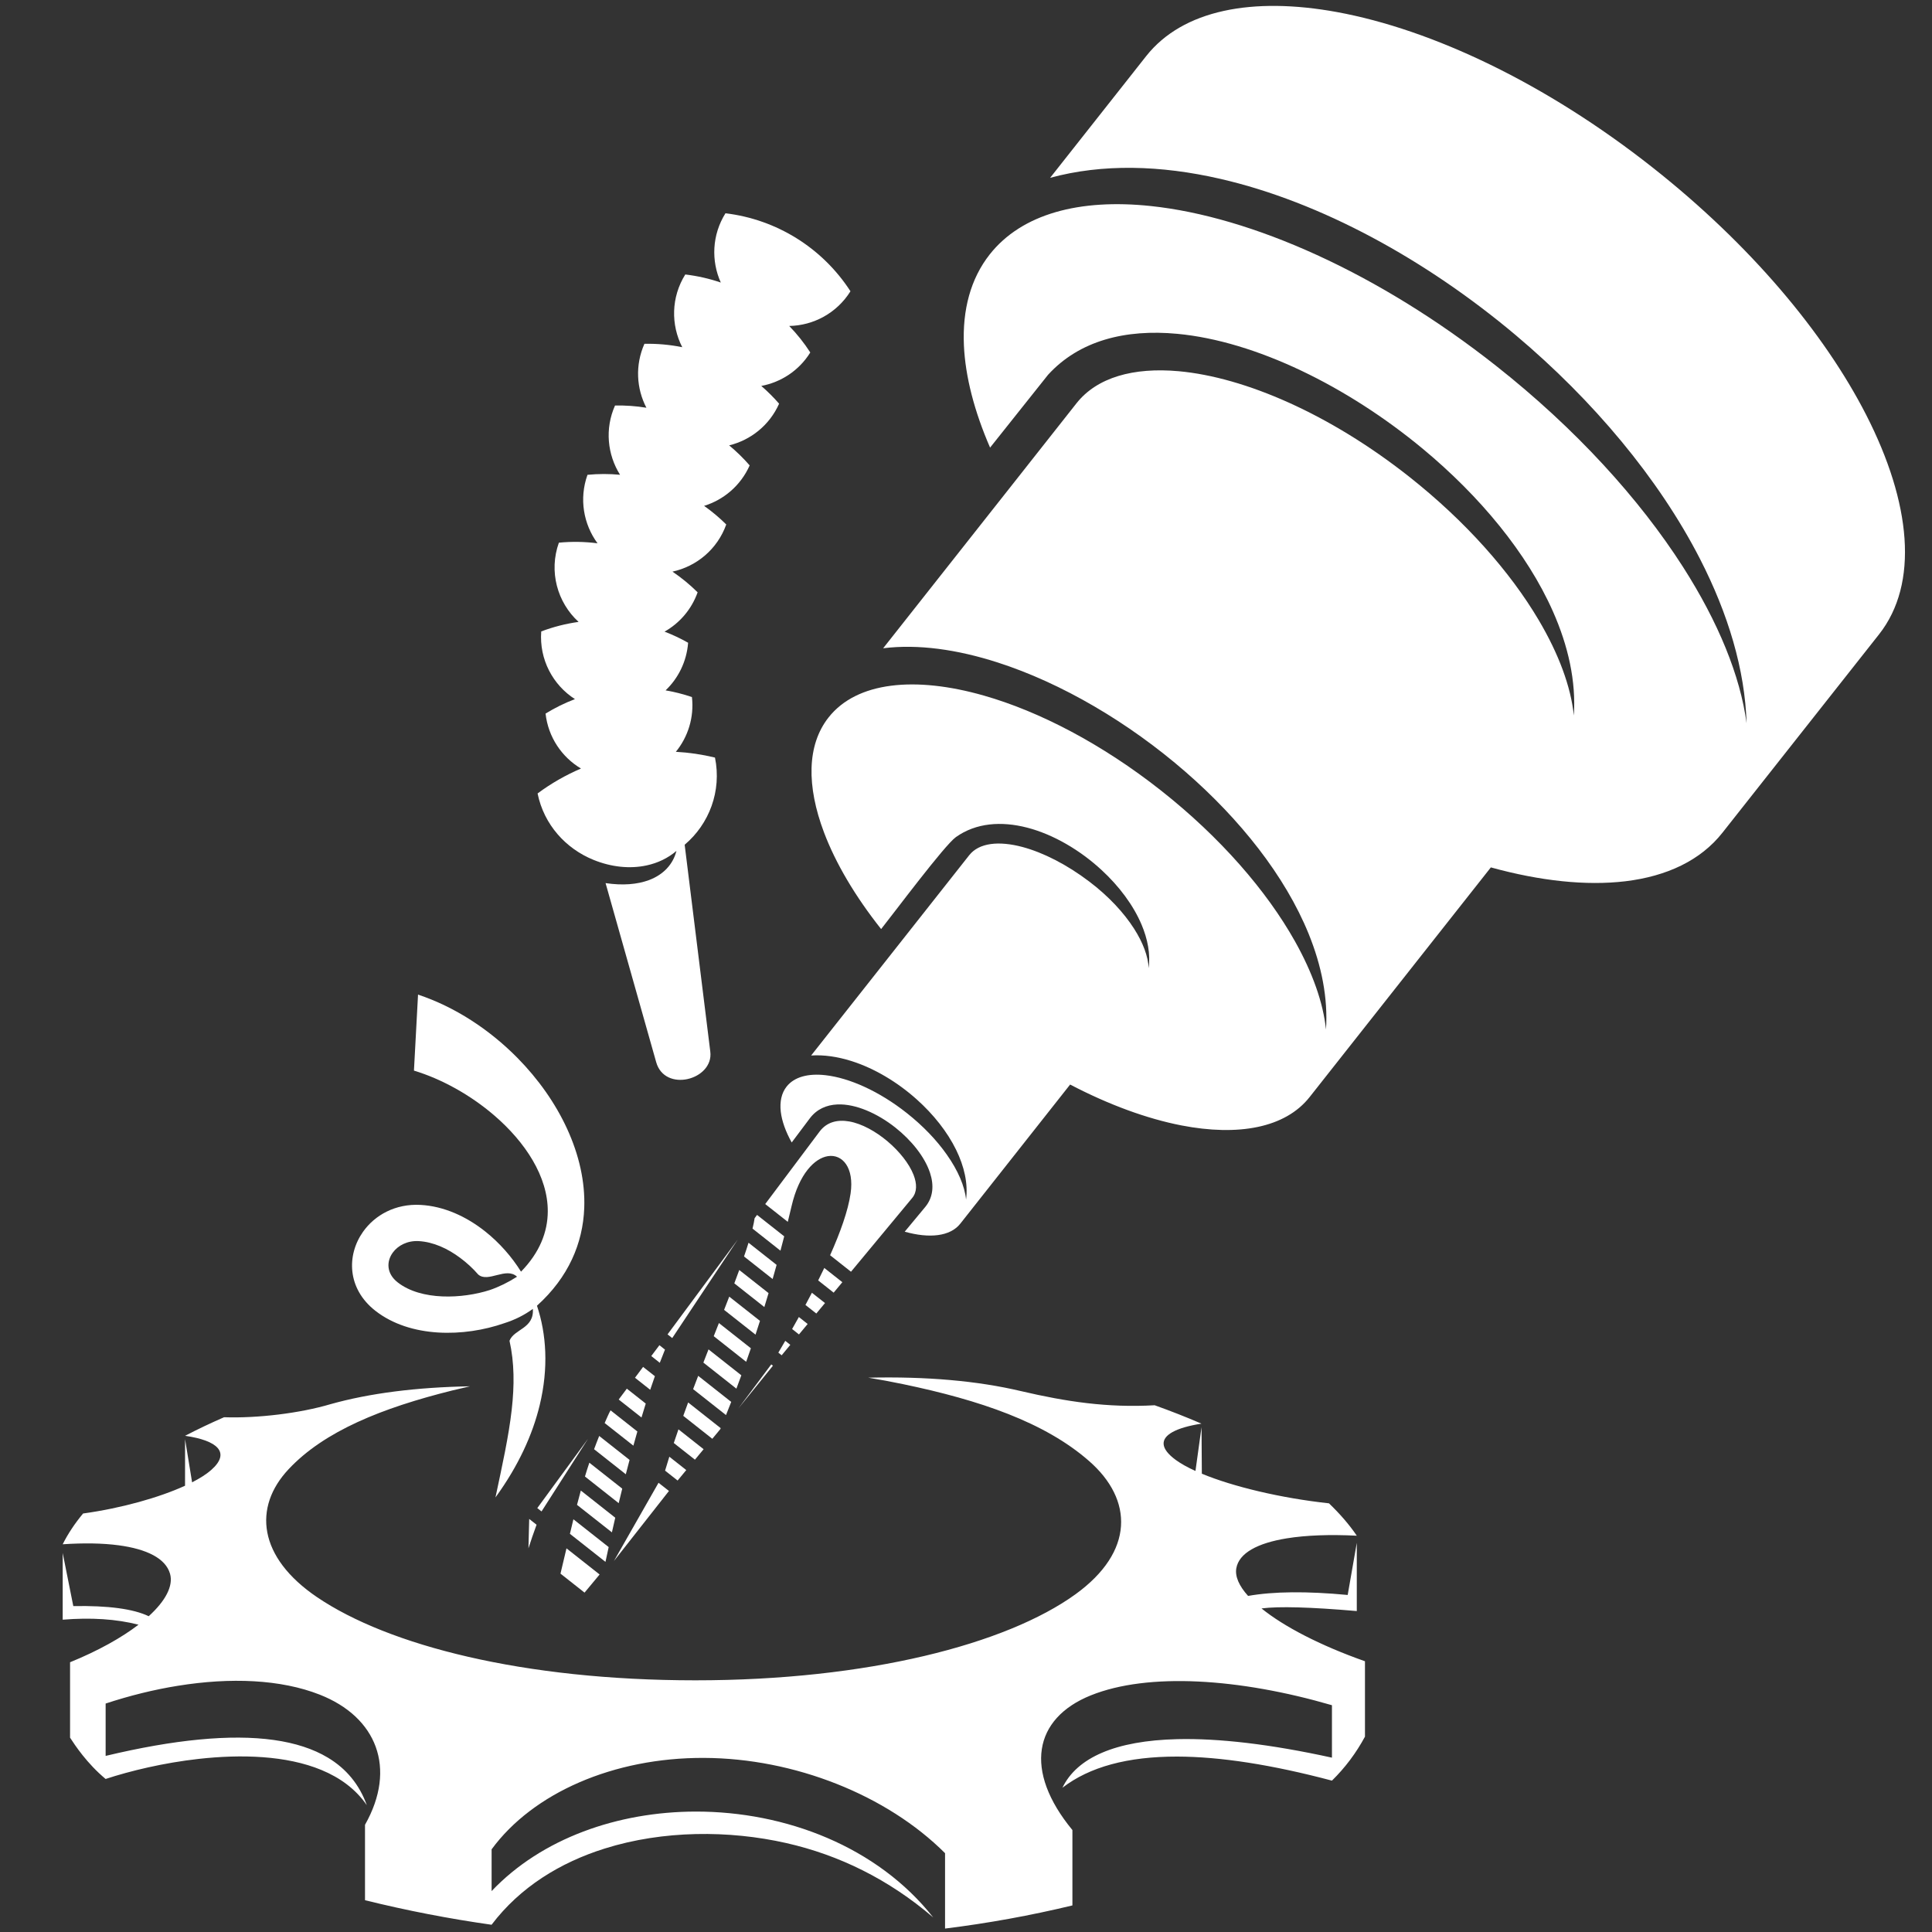
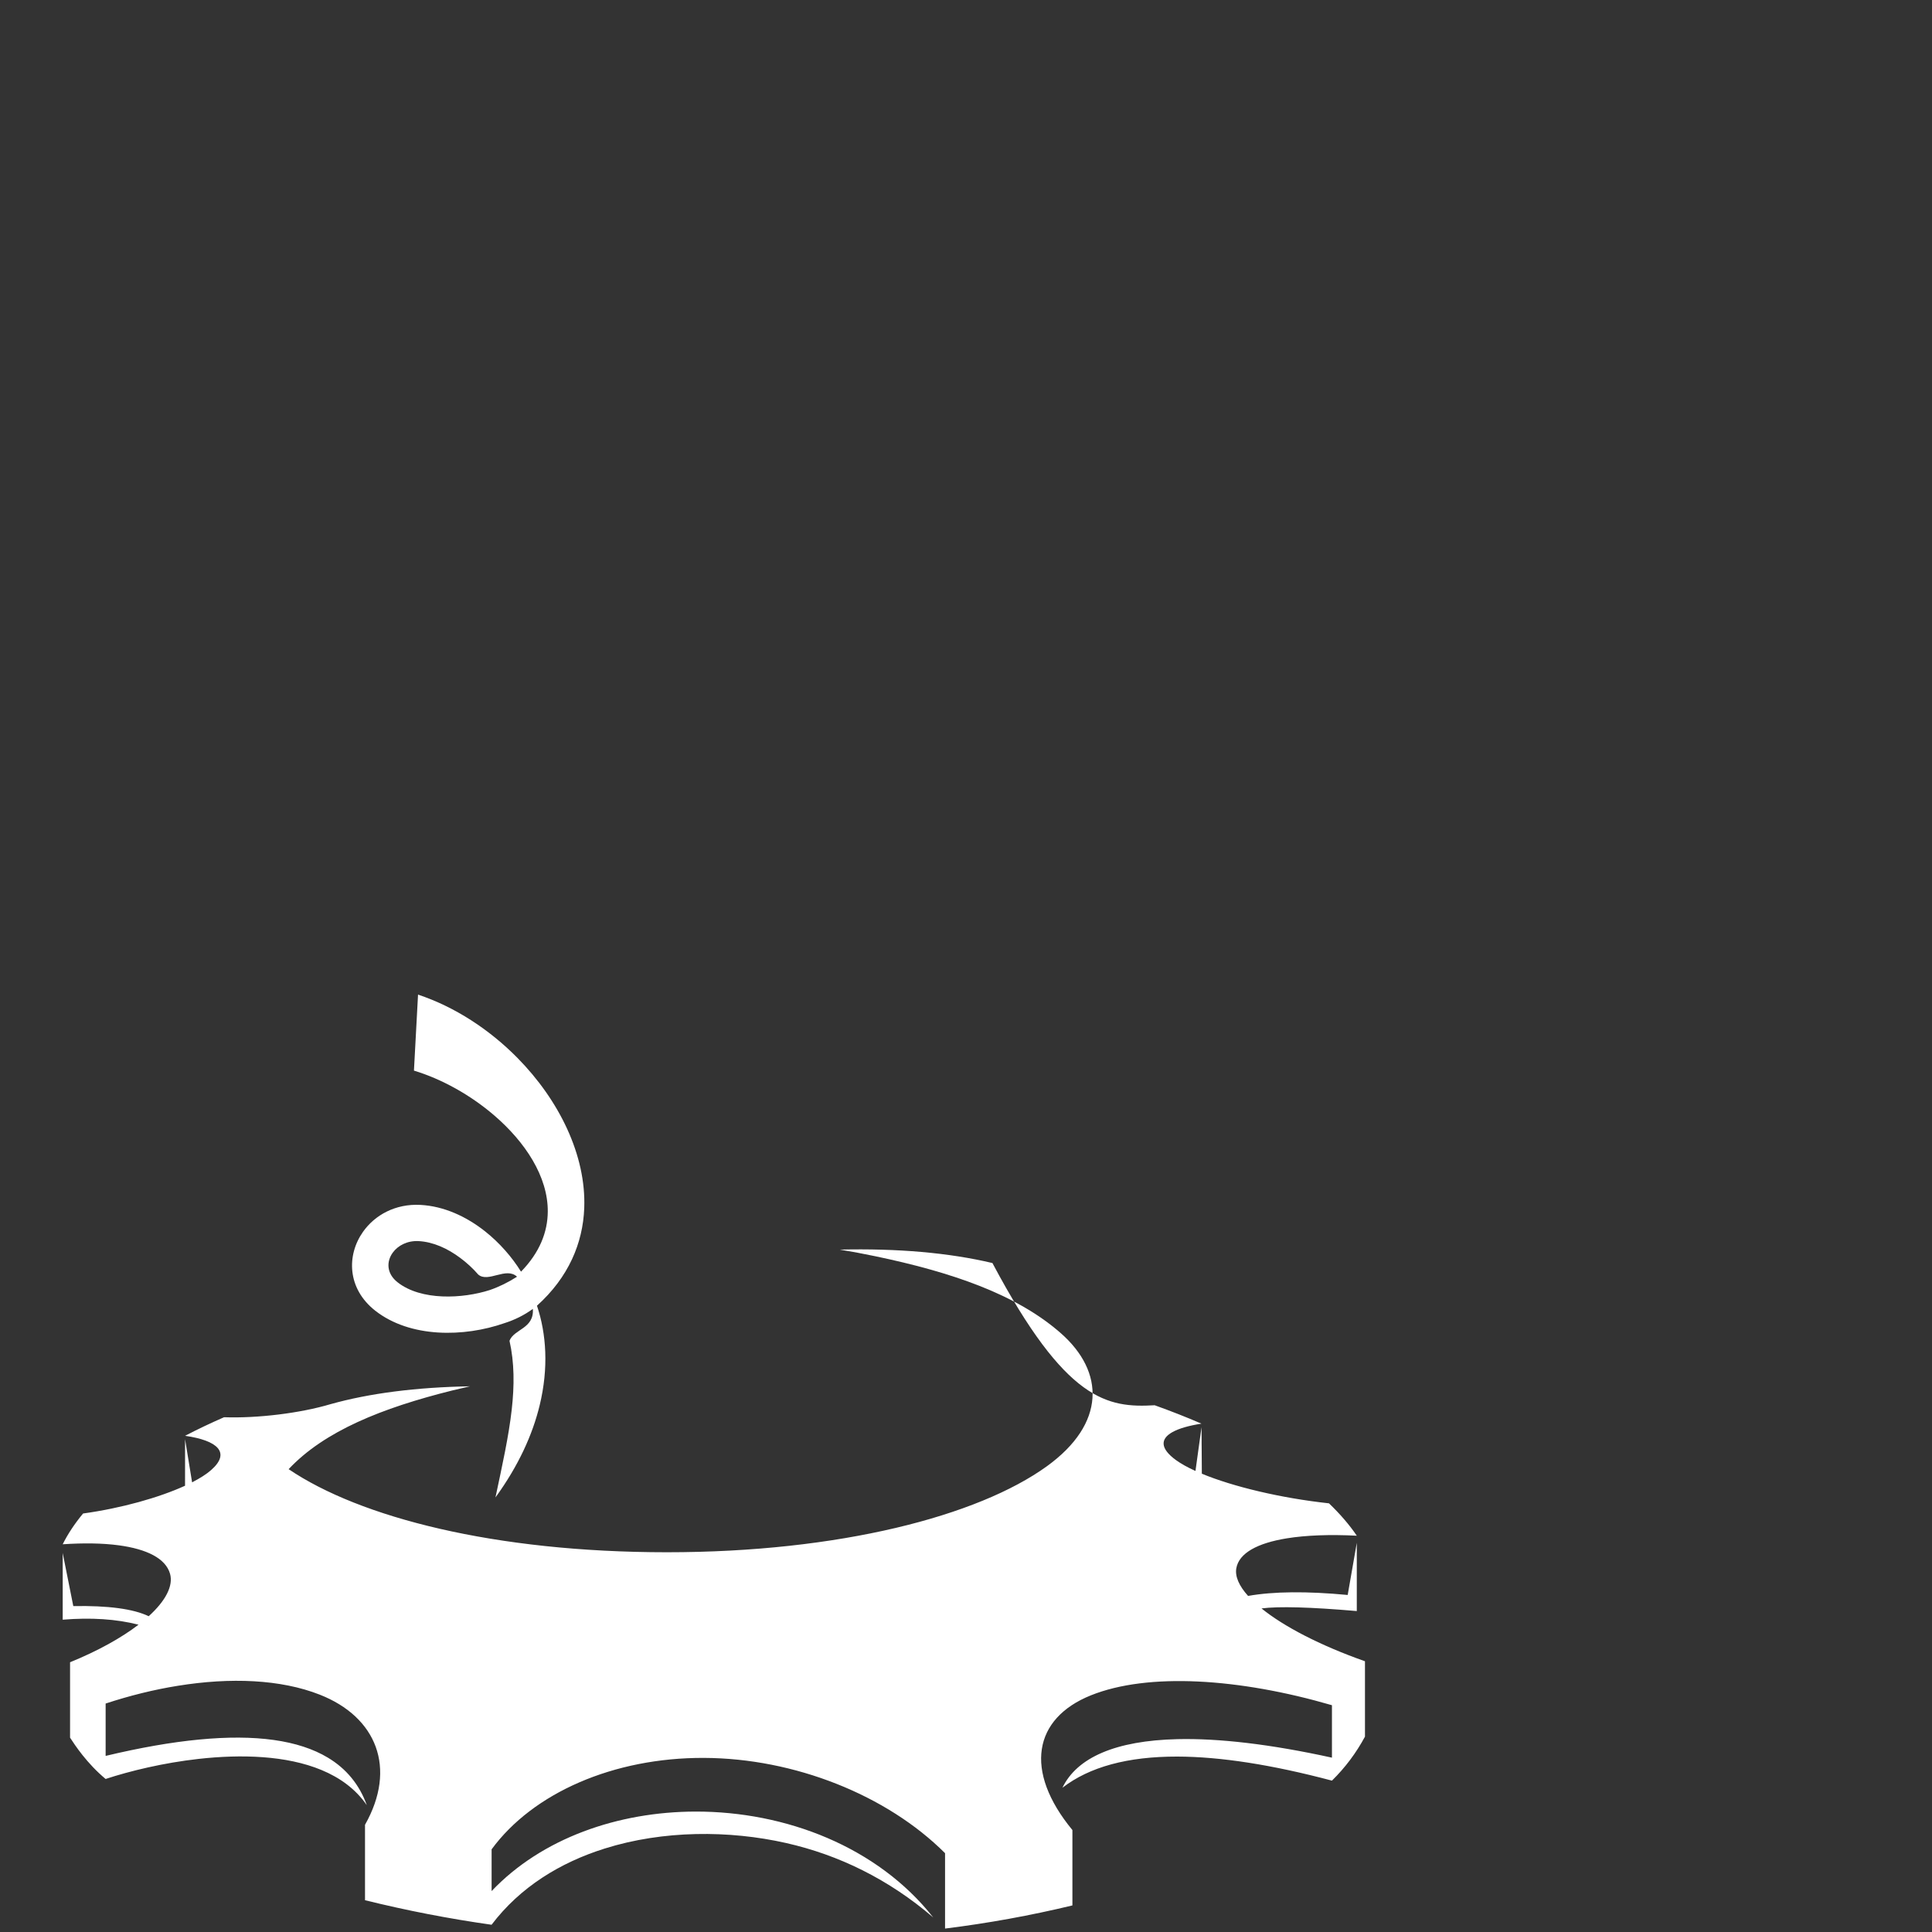
<svg xmlns="http://www.w3.org/2000/svg" version="1.1" id="Layer_1" x="0px" y="0px" viewBox="0 0 566.93 566.93" style="enable-background:new 0 0 566.93 566.93;" xml:space="preserve">
  <rect x="0" y="0" width="566.93" height="566.93" fill="#333333" stroke="none" />
  <style type="text/css">
	.st0{fill-rule:evenodd;clip-rule:evenodd;fill:#FFFFFF;}
</style>
-   <path class="st0" d="M240.5,332.05l-15.95,21.27l6.62,5.22c0.38-1.52,0.75-3.07,1.11-4.61c2.2-9.46,6.75-14.05,10.66-14.67  c4.26-0.66,7.76,3.37,6.66,10.95c-0.73,5.07-3.04,11.48-6.01,18.13l6.13,4.84l17.96-21.65c1.45-1.75,1.42-4.17,0.39-6.8  c-1.28-3.28-4.15-6.87-7.6-9.79c-3.46-2.92-7.53-5.2-11.26-5.86C245.78,328.48,242.62,329.21,240.5,332.05L240.5,332.05z   M314.02,318.25l-32.23,40.83c-2.96,3.75-9.07,4.39-16.31,2.35l6.02-7.25c2.37-2.85,2.6-6.4,1.4-10.04  c-1.54-4.67-5.43-9.51-10.16-13.26c-5.29-4.18-11.67-7.02-17.02-6.79c-3.21,0.14-6.07,1.39-8.11,4.11l-5.29,7.05  c-1.79-3.21-2.89-6.3-3.21-9.05c-0.32-2.9,0.2-5.44,1.72-7.36c2.27-2.86,6.37-3.91,11.42-3.33c6.95,0.79,15.7,4.67,23.82,11.09  c4.83,3.81,8.83,8.03,11.76,12.21c3.29,4.66,5.27,9.27,5.65,13.19c0.62-4.73-0.54-9.75-2.92-14.61c-2.59-5.28-6.66-10.4-11.51-14.74  c-5.67-5.09-12.45-9.16-19.25-11.31c-3.98-1.25-7.98-1.86-11.78-1.61l25.03-31.71l21.36-27.07c2.88-3.64,8.68-4.26,15.62-2.41  c6.05,1.62,13,5.13,19.62,10.16c5.67,4.3,10.15,9.14,13.15,13.84c2.61,4.09,4.11,8.1,4.27,11.56c0.54-4.16-0.29-8.55-2.12-12.85  c-2.41-5.66-6.56-11.2-11.66-15.91c-6.35-5.87-14.17-10.48-21.9-12.48c-7.53-1.94-14.97-1.43-20.89,2.78  c-3.35,2.39-18.17,22.26-21.94,26.99c-7.65-9.65-13.36-19.34-16.77-28.38c-5.11-13.55-5.06-25.61,1.35-33.73  c8.26-10.47,25.36-12.18,45.59-6.4c16.28,4.65,34.61,14.17,51.99,27.88c17.42,13.75,30.96,29.41,39.26,44.19  c5.16,9.2,8.31,18.06,9.12,25.92c0.61-9.22-1.28-18.72-5.1-28.11c-6.91-16.98-20.12-33.59-36.12-47.5  c-16.65-14.48-36.34-26.06-55.12-32.1c-11.9-3.83-23.44-5.45-33.61-4.17l32.07-40.63l5.11-6.47l19.54-24.77  c6.03-7.65,16.78-10.62,30-9.43c19.48,1.77,44.37,12.6,67.58,30.91c16.6,13.1,29.68,27.93,38.06,42.1  c5.88,9.94,9.45,19.55,10.32,28.01c0.67-10.02-1.63-20.37-6.14-30.54c-7.62-17.19-21.54-33.89-38.12-47.66  c-22.19-18.42-49.13-31.64-72.09-33.79c-15.26-1.44-28.77,1.99-37.94,12.02l-17.01,21.37c-4.63-10.67-7.27-20.84-7.68-30.01  c-0.46-10.41,1.95-19.54,7.57-26.68c9.43-11.94,26.4-16.41,47.26-14.2c29.44,3.11,66.64,19.5,101.38,46.93  c23.29,18.38,42.01,38.99,54.8,58.97c10.36,16.2,16.82,32,18.66,45.89c-0.47-15.75-5.42-32.15-13.66-48.22  c-12.13-23.65-31.41-46.58-54.05-65.65c-26.33-22.16-57.22-39.12-86.74-45.9c-17.53-4.03-34.59-4.47-49.92-0.3l28.19-35.72  C347.07,2.9,367.52-1.01,392.38,3.55c27.85,5.12,61.25,20.88,92.62,45.65c28.59,22.56,50.31,48.49,62.6,72.51  c13.23,25.87,15.55,49.54,3.77,64.46l-45.94,58.19c-6.39,8.1-16.28,12.77-28.48,14.24c-11.43,1.36-24.9-0.05-39.47-4.07  l-53.18,67.39c-7.15,9.07-20.94,11.56-37.65,8.32C336.57,328.27,325.42,324.21,314.02,318.25L314.02,318.25z M222.15,356.51  l7.97,6.28c-0.37,1.41-0.73,2.81-1.1,4.21l-8.2-6.48c0.28-1.12,0.48-2.14,0.62-3.06L222.15,356.51L222.15,356.51z M241.88,372.07  l5.3,4.18l-2.55,3.07l-4.54-3.59C240.69,374.51,241.29,373.3,241.88,372.07L241.88,372.07z M219.65,364.67l8.24,6.5  c-0.39,1.39-0.78,2.77-1.17,4.15l-8.39-6.62C218.82,367.29,219.26,365.94,219.65,364.67L219.65,364.67z M238.25,379.35  c-0.63,1.2-1.27,2.4-1.9,3.58l3.19,2.51l2.55-3.07L238.25,379.35L238.25,379.35z M216.93,372.67l8.6,6.78  c-0.4,1.37-0.82,2.73-1.24,4.09l-8.81-6.95C215.98,375.24,216.47,373.94,216.93,372.67L216.93,372.67z M234.42,386.47  c-0.67,1.21-1.33,2.38-1.98,3.52l2.01,1.59l2.55-3.07L234.42,386.47L234.42,386.47z M213.99,380.49l-1.51,3.88l9.22,7.27  c0.44-1.34,0.87-2.68,1.31-4.04L213.99,380.49L213.99,380.49z M230.43,393.46l-2.03,3.46l0.97,0.78l2.54-3.07L230.43,393.46  L230.43,393.46z M210.96,388.24l9.38,7.4c-0.45,1.33-0.92,2.65-1.38,3.97l-9.52-7.52L210.96,388.24L210.96,388.24z M226.32,400.37  l-9.65,12.92l10.14-12.53L226.32,400.37L226.32,400.37z M207.91,395.97l-1.51,3.87l9.69,7.65c0.49-1.3,0.98-2.6,1.45-3.92  L207.91,395.97L207.91,395.97z M204.88,403.73l9.69,7.65c-0.5,1.29-1.01,2.58-1.53,3.86l-9.65-7.61L204.88,403.73L204.88,403.73z   M201.93,411.54c-0.48,1.31-0.96,2.63-1.43,3.93l8.52,6.73l2.54-3.06l-0.22,0.28l0.14-0.34L201.93,411.54L201.93,411.54z   M199.09,419.43l7.38,5.83l-2.55,3.07l-6.2-4.89C198.16,422.11,198.62,420.78,199.09,419.43L199.09,419.43z M196.41,427.46  c-0.43,1.38-0.85,2.75-1.25,4.09l3.68,2.9l2.54-3.07L196.41,427.46L196.41,427.46z M193.24,435.11l-13.09,22.96l16.15-20.56  L193.24,435.11L193.24,435.11z M216.51,363.72l-20.62,27.84c0.29,0.23,1.37,1.09,1.37,1.09  C197.77,391.84,216.51,363.72,216.51,363.72L216.51,363.72z M193.5,394.74l-2.39,3.18l2.5,1.98c0.5-1.33,1.01-2.62,1.52-3.87  L193.5,394.74L193.5,394.74z M188.71,401.11l-2.38,3.18l4.47,3.53c0.45-1.34,0.91-2.68,1.37-3.99L188.71,401.11L188.71,401.11z   M183.94,407.49l5.55,4.38c-0.42,1.34-0.84,2.7-1.25,4.08l-6.69-5.27L183.94,407.49L183.94,407.49z M179.17,413.86  c-0.32,0.42-1.45,3.07-1.74,3.72l8.43,6.64c0.39-1.39,0.78-2.77,1.17-4.16L179.17,413.86L179.17,413.86z M175.83,421.37l8.91,7.03  c-0.37,1.4-0.74,2.81-1.1,4.21l-9.31-7.35C174.81,423.98,175.3,422.68,175.83,421.37L175.83,421.37z M172.94,429.22l9.65,7.61  l-1.04,4.26l-9.9-7.82C172.05,431.93,172.48,430.58,172.94,429.22L172.94,429.22z M170.44,437.39l10.1,7.97  c-0.34,1.46-0.67,2.9-0.98,4.3l-10.24-8.07C169.69,440.18,170.06,438.79,170.44,437.39L170.44,437.39z M168.26,445.82  c-0.34,1.4-0.68,2.81-1.02,4.27l10.43,8.23l0.94-4.34L168.26,445.82L168.26,445.82z M166.23,454.35l9.72,7.67l-4.42,5.32l-7.06-5.57  C165.08,459.2,165.67,456.75,166.23,454.35L166.23,454.35z M172.54,422.22l-14.88,20.32l1.25,0.98L172.54,422.22L172.54,422.22z   M155.29,445.72l-0.22,8.63c0.68-2.16,1.48-4.48,2.38-6.93L155.29,445.72z" />
-   <path class="st0" d="M338.83,412.36c4.71,1.68,9.28,3.48,13.73,5.4c-3.68,0.57-6.6,1.41-8.5,2.47c-3.59,1.99-3.69,4.8,1.03,8.23  c1.47,1.06,3.4,2.14,5.71,3.18l1.78-12.86c0,0,0.03,4.55,0.09,13.67c9.15,3.78,23.05,7.14,37.31,8.69c3.2,3.07,5.98,6.28,8.16,9.5  c-7.89-0.4-14.92-0.14-20.59,0.78c-8.51,1.39-13.99,4.29-14.77,8.8c-0.4,2.39,0.82,5.16,3.46,8.09c7.43-1.32,17.18-1.42,29.23-0.28  c0,0,0.89-5.1,2.67-15.31c0,0,0,6.67,0,20.03c-13.61-1.17-22.92-1.43-27.96-0.77c6.52,5.27,17.02,10.79,30.36,15.5  c0,0,0,7.37,0,22.12c-2.58,4.79-5.8,9.09-9.69,12.91c-17.63-4.68-32.76-7.03-45.4-7.06c-14.53-0.02-25.76,3.02-33.69,9.15  c4.26-8.86,15.6-13.83,33.7-14.26c12.12-0.29,27.28,1.45,45.39,5.43v-15.39c-27.2-7.92-53.97-9.65-70.76-2.89  c-16.78,6.76-19.75,22.13-5.4,39.52c0,0,0,7.37,0,22.12c-12.32,2.97-24.79,5.23-37.37,6.79c0,0,0-7.37,0-22.12  c-17.08-17.07-44.21-27.86-70.75-27.96c-26.55-0.1-50.17,10.28-62.31,26.83v12.25c14.73-15.51,37.08-23.29,59.86-23.33  c26.4-0.04,53.37,10.3,69.73,31.07c-13.05-11.19-27.64-18.33-43.16-21.84c-16.75-3.79-36.11-3.77-53.25,1.62  c-13.06,4.1-24.83,11.32-33.19,22.36c-12.51-1.77-24.88-4.17-37.14-7.2c0-14.74,0-22.13,0-22.13c9.43-16.67,3.37-31.64-13.28-38.19  c-11.47-4.51-26.19-5.1-41.65-2.6c-6.99,1.12-14.13,2.89-21.18,5.21v15.36c10.1-2.41,19.23-4.01,27.38-4.79  c16.66-1.61,29.27,0.16,37.83,5.3c5.45,3.27,9.26,7.92,11.43,13.95c-3.27-4.74-7.89-8.08-13.32-10.33  c-10.3-4.27-23.53-4.64-36.01-3.25c-10.31,1.15-20.1,3.52-27.32,5.89c-5.49-4.58-8.97-9.88-10.43-12.12c0-14.75,0-22.13,0-22.13  c8.28-3.37,15.09-7.2,20.09-11.02c-6.53-1.67-13.94-2.15-22.25-1.47c0-12.96,0-19.48,0-19.57c2.08,10.39,3.11,15.58,3.11,15.58  c10.23-0.18,17.61,0.81,22.13,2.97c4.97-4.52,7.26-8.92,6.26-12.45c-1.28-4.53-6.86-7.26-15.07-8.36  c-4.71-0.63-10.29-0.71-16.43-0.3c1.52-3.06,3.55-6.1,5.98-9.03c11.33-1.57,22.32-4.68,29.92-8.15c0.01-9.11,0.01-13.66,0.01-13.66  l2.06,12.66c2.32-1.19,4.23-2.4,5.6-3.61c5.84-5.14,1.84-8.69-7.66-10.04c3.66-1.91,7.48-3.72,11.44-5.45  c9.89,0.34,22.36-1.19,31.26-3.84c11.43-3.2,25.07-4.95,40.91-5.24c-1.78,0.4-3.53,0.81-5.26,1.24  c-20.54,5.12-37.46,11.89-47.96,23.08c-10.51,11.18-8.96,25.85,8.37,37.58c20.9,14.15,60.41,24.37,110.97,24.38  c50.56,0.01,91.32-10.62,111.55-25.25c17.28-12.5,17.01-27.73,3.98-39.11c-13.01-11.39-32.07-17.86-54.48-22.53  c-3.33-0.7-6.77-1.34-10.3-1.92c17.08-0.39,32.02,0.92,44.8,3.94C312.81,411.3,324.98,413.15,338.83,412.36z" />
+   <path class="st0" d="M338.83,412.36c4.71,1.68,9.28,3.48,13.73,5.4c-3.68,0.57-6.6,1.41-8.5,2.47c-3.59,1.99-3.69,4.8,1.03,8.23  c1.47,1.06,3.4,2.14,5.71,3.18l1.78-12.86c0,0,0.03,4.55,0.09,13.67c9.15,3.78,23.05,7.14,37.31,8.69c3.2,3.07,5.98,6.28,8.16,9.5  c-7.89-0.4-14.92-0.14-20.59,0.78c-8.51,1.39-13.99,4.29-14.77,8.8c-0.4,2.39,0.82,5.16,3.46,8.09c7.43-1.32,17.18-1.42,29.23-0.28  c0,0,0.89-5.1,2.67-15.31c0,0,0,6.67,0,20.03c-13.61-1.17-22.92-1.43-27.96-0.77c6.52,5.27,17.02,10.79,30.36,15.5  c0,0,0,7.37,0,22.12c-2.58,4.79-5.8,9.09-9.69,12.91c-17.63-4.68-32.76-7.03-45.4-7.06c-14.53-0.02-25.76,3.02-33.69,9.15  c4.26-8.86,15.6-13.83,33.7-14.26c12.12-0.29,27.28,1.45,45.39,5.43v-15.39c-27.2-7.92-53.97-9.65-70.76-2.89  c-16.78,6.76-19.75,22.13-5.4,39.52c0,0,0,7.37,0,22.12c-12.32,2.97-24.79,5.23-37.37,6.79c0,0,0-7.37,0-22.12  c-17.08-17.07-44.21-27.86-70.75-27.96c-26.55-0.1-50.17,10.28-62.31,26.83v12.25c14.73-15.51,37.08-23.29,59.86-23.33  c26.4-0.04,53.37,10.3,69.73,31.07c-13.05-11.19-27.64-18.33-43.16-21.84c-16.75-3.79-36.11-3.77-53.25,1.62  c-13.06,4.1-24.83,11.32-33.19,22.36c-12.51-1.77-24.88-4.17-37.14-7.2c0-14.74,0-22.13,0-22.13c9.43-16.67,3.37-31.64-13.28-38.19  c-11.47-4.51-26.19-5.1-41.65-2.6c-6.99,1.12-14.13,2.89-21.18,5.21v15.36c10.1-2.41,19.23-4.01,27.38-4.79  c16.66-1.61,29.27,0.16,37.83,5.3c5.45,3.27,9.26,7.92,11.43,13.95c-3.27-4.74-7.89-8.08-13.32-10.33  c-10.3-4.27-23.53-4.64-36.01-3.25c-10.31,1.15-20.1,3.52-27.32,5.89c-5.49-4.58-8.97-9.88-10.43-12.12c0-14.75,0-22.13,0-22.13  c8.28-3.37,15.09-7.2,20.09-11.02c-6.53-1.67-13.94-2.15-22.25-1.47c0-12.96,0-19.48,0-19.57c2.08,10.39,3.11,15.58,3.11,15.58  c10.23-0.18,17.61,0.81,22.13,2.97c4.97-4.52,7.26-8.92,6.26-12.45c-1.28-4.53-6.86-7.26-15.07-8.36  c-4.71-0.63-10.29-0.71-16.43-0.3c1.52-3.06,3.55-6.1,5.98-9.03c11.33-1.57,22.32-4.68,29.92-8.15c0.01-9.11,0.01-13.66,0.01-13.66  l2.06,12.66c2.32-1.19,4.23-2.4,5.6-3.61c5.84-5.14,1.84-8.69-7.66-10.04c3.66-1.91,7.48-3.72,11.44-5.45  c9.89,0.34,22.36-1.19,31.26-3.84c11.43-3.2,25.07-4.95,40.91-5.24c-1.78,0.4-3.53,0.81-5.26,1.24  c-20.54,5.12-37.46,11.89-47.96,23.08c20.9,14.15,60.41,24.37,110.97,24.38  c50.56,0.01,91.32-10.62,111.55-25.25c17.28-12.5,17.01-27.73,3.98-39.11c-13.01-11.39-32.07-17.86-54.48-22.53  c-3.33-0.7-6.77-1.34-10.3-1.92c17.08-0.39,32.02,0.92,44.8,3.94C312.81,411.3,324.98,413.15,338.83,412.36z" />
  <path class="st0" d="M148.01,388.27c-11.8,4.13-27.61,4.4-37.9-3.66c-8.27-6.5-8.42-16.3-3.59-23.14c3.46-4.9,9.48-8.3,16.88-7.9  c6.89,0.37,13.46,3.41,18.97,7.78c4.22,3.35,7.84,7.49,10.52,11.81c5.48-5.62,7.82-11.65,7.85-17.65  c0.06-10.23-6.58-20.37-15.78-28.26c-6.95-5.96-15.37-10.63-23.49-13.09l1.2-22.3c10.79,3.59,20.93,10.22,29.15,18.55  c12.25,12.42,20.21,28.61,19.62,44.08c-0.39,10.3-4.6,20.31-13.87,28.66c2.77,8.26,3.44,18.26,0.8,29.18  c-2.07,8.59-6.2,17.75-12.98,27.08c1.98-9.33,3.87-17.81,4.77-25.75c0.8-7.1,0.8-13.77-0.65-20.22c1.32-3.48,7.27-3.52,6.85-9.36  C153.87,385.9,151.08,387.3,148.01,388.27L148.01,388.27z M140.33,374c-1.52-1.77-3.4-3.49-5.27-4.87  c-3.68-2.76-7.92-4.71-12.24-4.94c-3.26-0.17-6.02,1.28-7.54,3.35c-1.91,2.59-1.91,6.15,1.39,8.74c6.93,5.45,19.09,4.84,27.06,2.27  c2.68-0.92,5.34-2.22,7.99-3.91C148.51,371.65,143.25,376.52,140.33,374z" />
-   <path class="st0" d="M200.91,247.88l7.52,60.71c0.53,4.16-2.87,7.22-6.72,8.06c-3.74,0.81-7.9-0.5-9.16-4.98l-14.85-52.53  c5.03,0.75,9.32,0.38,12.7-0.87c4.27-1.6,7.09-4.62,8.1-8.58c-2.5,2.13-5.48,3.55-8.72,4.25c-4.89,1.07-10.38,0.52-15.65-1.63  c-8.08-3.29-14.51-10.29-16.38-19.48c3.98-2.96,8.26-5.39,12.73-7.31c-5.59-3.34-9.61-9.16-10.39-16.13  c2.75-1.69,5.65-3.11,8.62-4.24c-6.48-4.16-10.51-11.65-9.89-19.86c3.57-1.36,7.26-2.28,10.96-2.8c-6.24-5.7-8.8-14.79-5.78-23.25  c3.81-0.36,7.62-0.3,11.34,0.19c-4.11-5.59-5.46-13.06-2.95-20.1c3.21-0.31,6.4-0.31,9.56-0.01c-3.71-5.89-4.52-13.48-1.48-20.32  c3.11-0.07,6.19,0.15,9.21,0.65c-2.93-5.63-3.35-12.5-0.58-18.76c3.77-0.08,7.48,0.26,11.1,0.99c-3.36-6.55-3.29-14.65,0.89-21.34  c3.59,0.43,7.07,1.22,10.42,2.37c-2.86-6.36-2.6-13.97,1.37-20.33c15.03,1.8,28.46,10.18,36.68,22.89  c-4.03,6.45-10.9,10.06-17.98,10.18c2.3,2.36,4.37,4.96,6.19,7.78c-3.33,5.36-8.63,8.74-14.38,9.82c1.85,1.6,3.6,3.33,5.23,5.21  c-2.84,6.37-8.37,10.69-14.66,12.23c2.15,1.78,4.16,3.74,6.02,5.88c-2.64,5.93-7.62,10.09-13.37,11.87c2.29,1.62,4.47,3.45,6.5,5.46  c-2.61,7.29-8.72,12.3-15.78,13.84c2.62,1.78,5.1,3.8,7.38,6.07c-1.82,5.09-5.35,9.08-9.71,11.54c2.37,0.9,4.68,1.99,6.92,3.26  c-0.43,5.54-2.9,10.42-6.61,13.97c2.61,0.45,5.19,1.1,7.73,1.96c0.68,6.01-1.18,11.73-4.72,16.07c3.84,0.21,7.68,0.77,11.48,1.69  C211.82,232.15,208.09,241.82,200.91,247.88z" />
</svg>